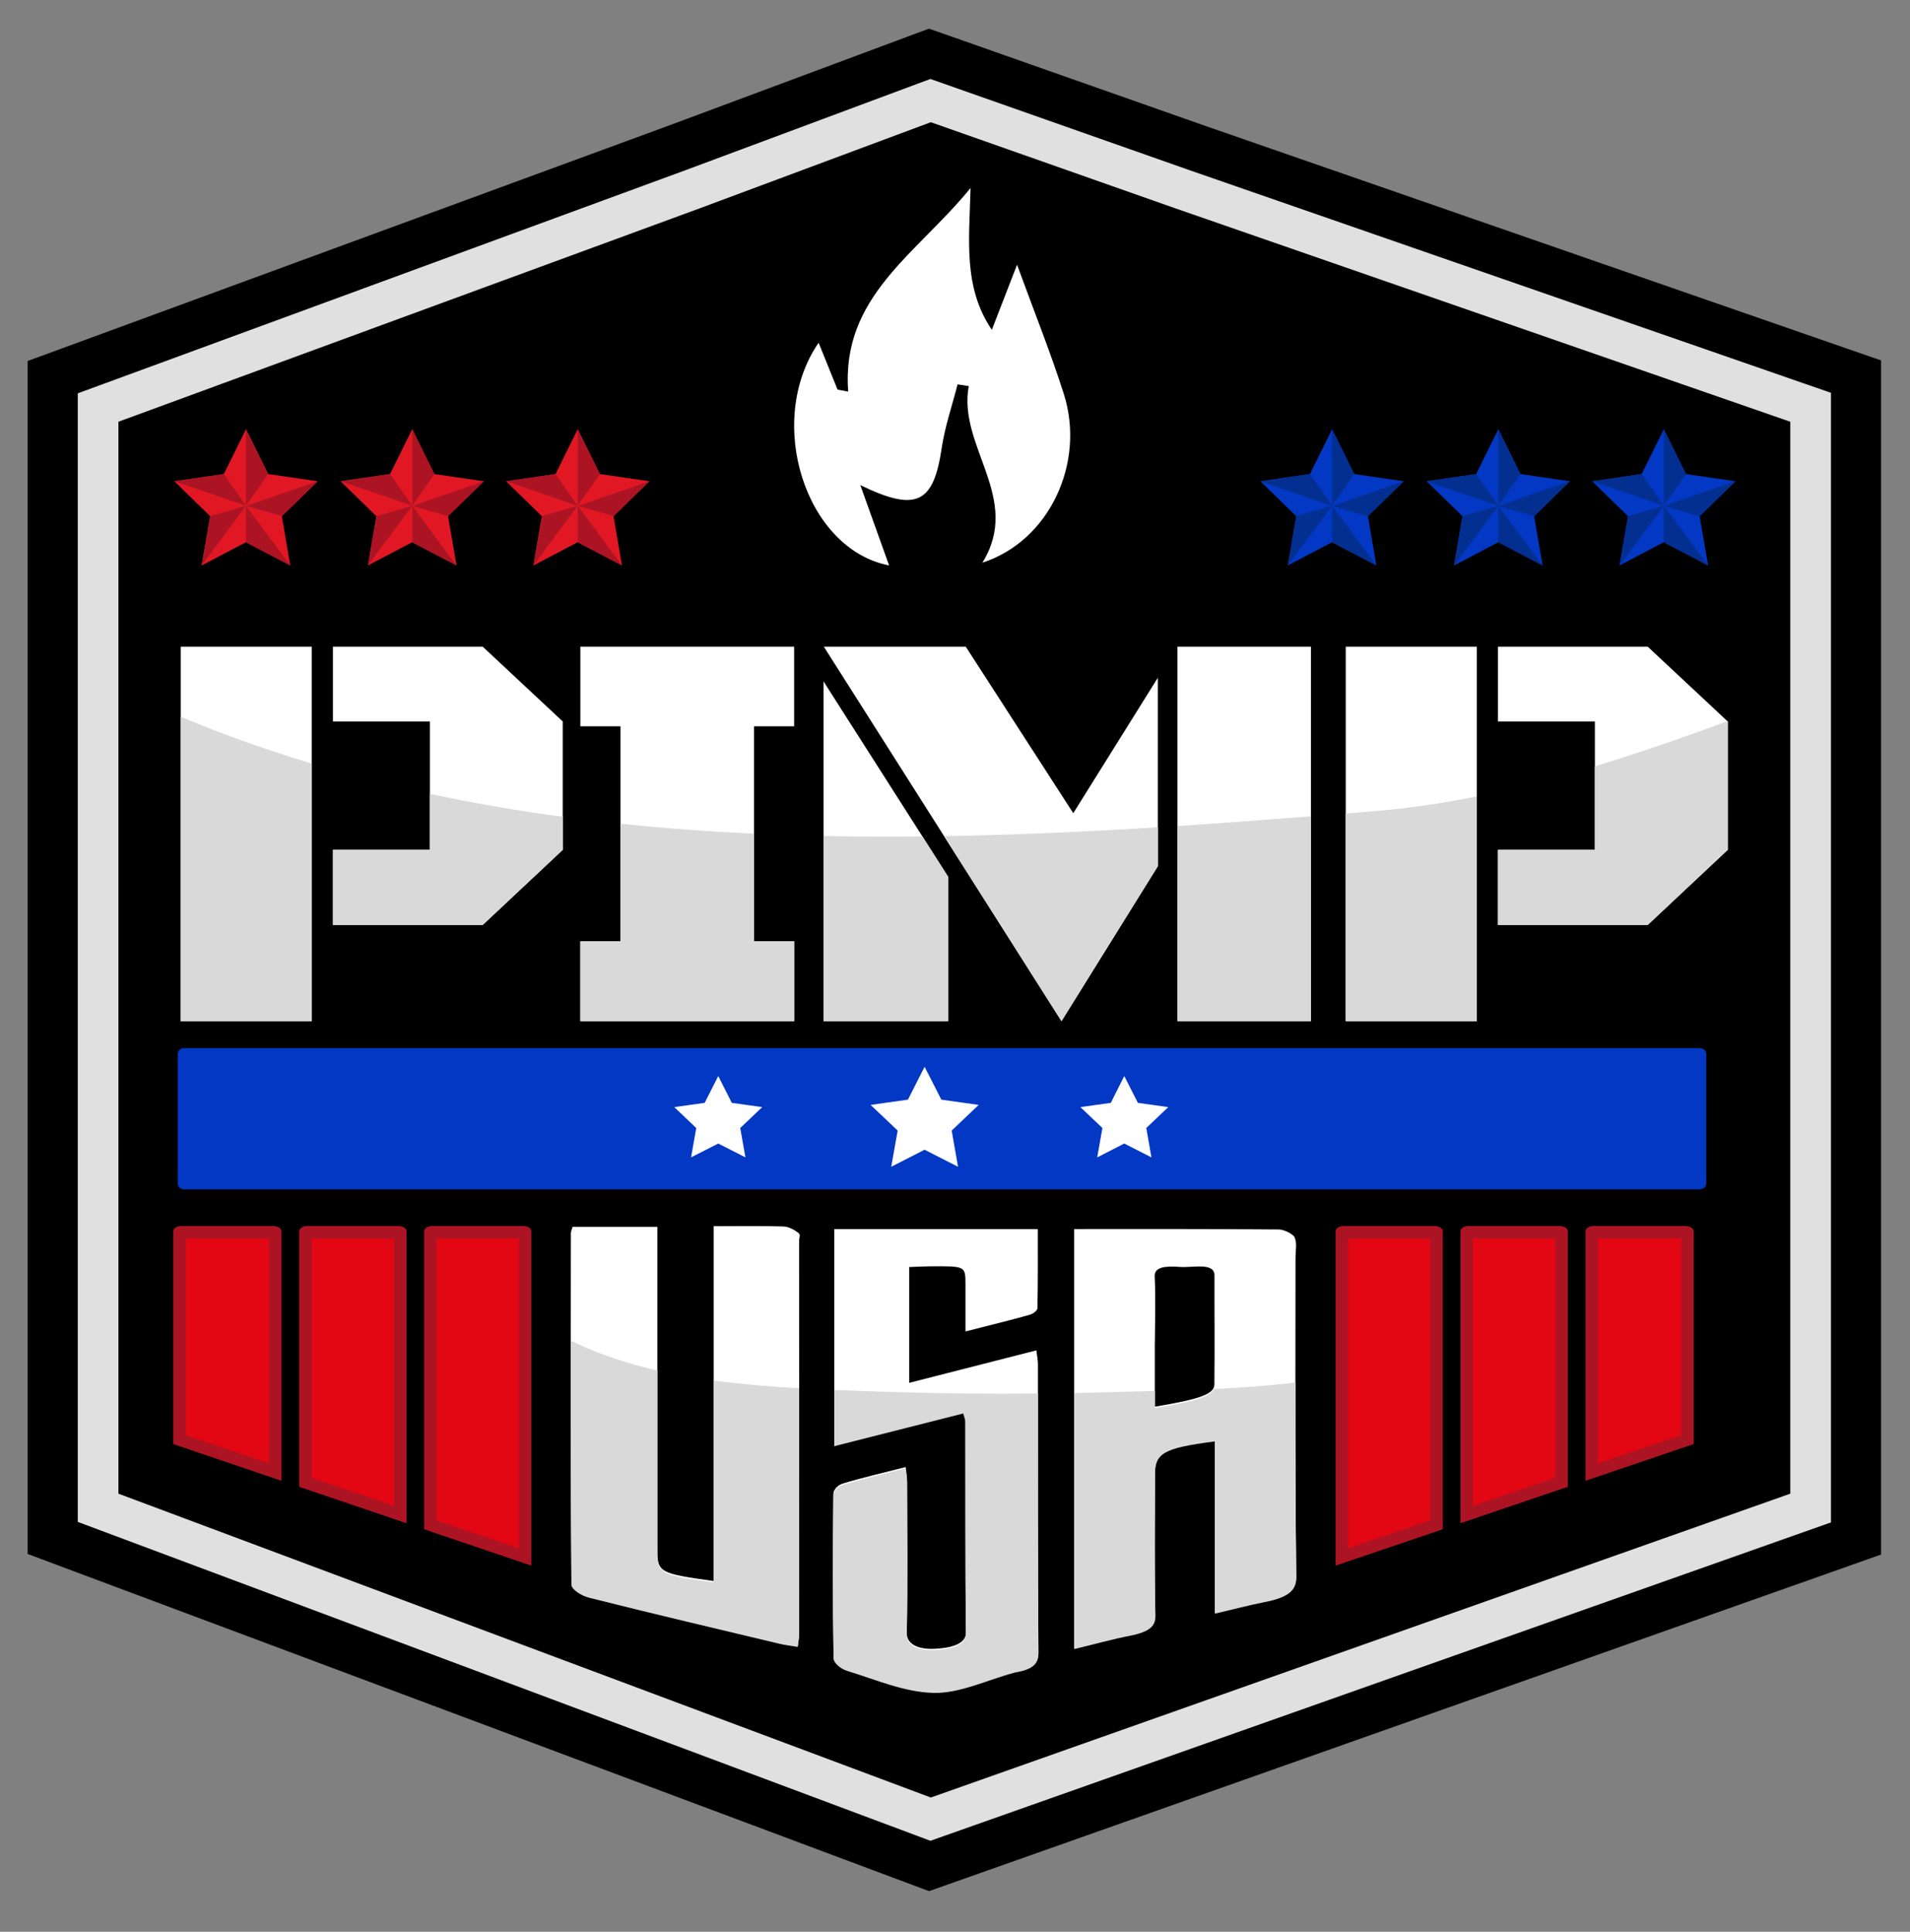
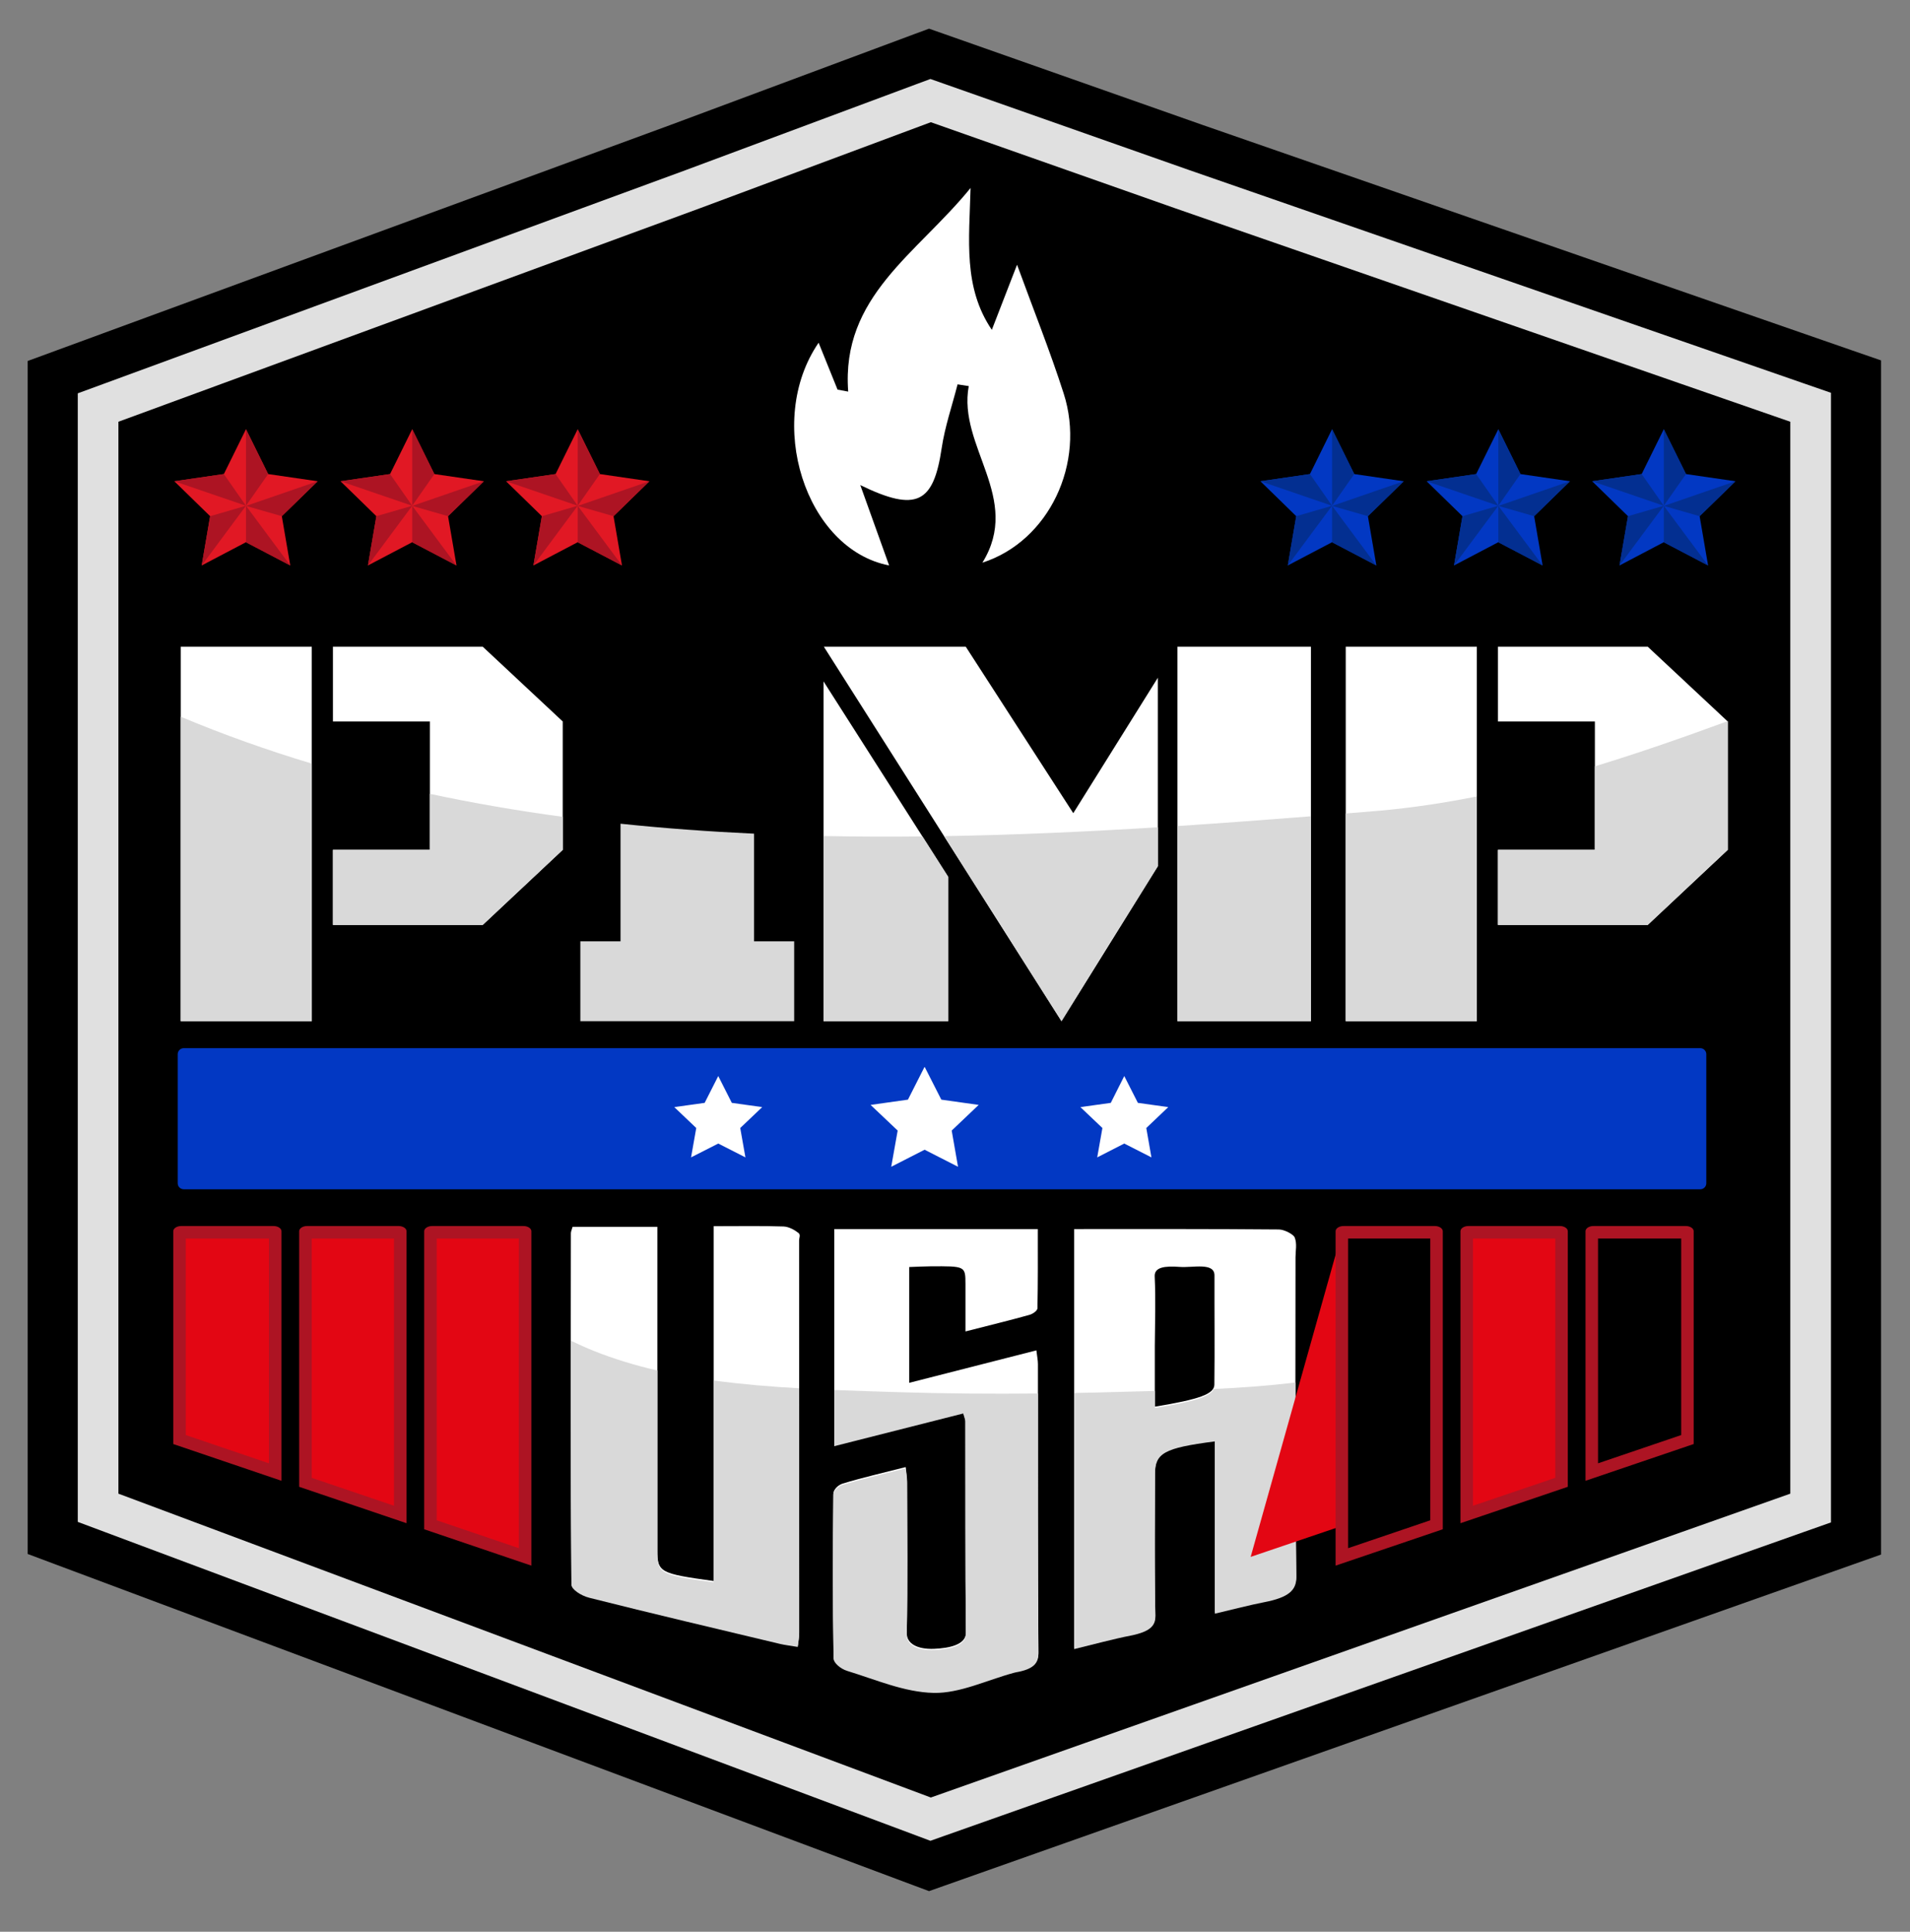
<svg xmlns="http://www.w3.org/2000/svg" xml:space="preserve" data-sanitized-enable-background="new 0 0 375.14 379.445" viewBox="0 0 375.14 379.445" height="379.445px" width="375.14px" y="0px" x="0px" id="Capa_1" version="1.1">
  <rect x="0" y="0" width="375.14" height="379.445" fill="#808080" stroke="none" />
  <polygon points="369.457,70.794 369.457,305.349 363.824,307.343 240.014,351.126 185.374,370.436 182.472,371.462 179.601,370.391   127.952,351.067 10.92,307.292 5.436,305.238 5.436,70.906 10.972,68.874 131.636,24.563 179.608,6.69 182.472,5.633 185.36,6.645   236.129,24.519 363.78,68.83" />
  <g>
    <path d="M354.248,75.296L233.495,33.38l-48.024-16.906l-2.73-0.96l-2.709,1.004L134.65,33.425L20.504,75.34   l-5.23,1.92v221.675l5.186,1.942l110.708,41.409l48.857,18.274l2.716,1.02l2.745-0.975l51.686-18.268l117.121-41.416l5.328-1.883   V77.156L354.248,75.296z M351.629,293.391l-117.122,41.41l-51.685,18.274l-48.857-18.274l-110.708-41.41V82.841l114.16-41.915   l45.405-16.921l48.039,16.921l120.768,41.915V293.391z" fill="#E0E0E0" />
    <g>
      <path d="M94.81,127.026H65.388v14.688H84.43v25.217H65.388v14.749H94.81l15.716-14.749v-25.217L94.81,127.026z     M35.498,127.026v73.554h25.738v-73.554H35.498z" fill="#FFFFFF" />
-       <path d="M148.088,142.659h7.887v-15.633h-41.989v15.633h7.888v42.235h-7.888v15.686h41.989v-15.686h-7.887V142.659    z" fill="#FFFFFF" />
      <path d="M231.263,127.026v73.554h26.215v-73.554H231.263z M210.8,159.729l-21.117-32.703h-27.874l23.617,37.212    l23.061,36.341l18.922-30.434v-37.019L210.8,159.729z M181.17,164.298l-19.421-30.456v66.738h24.496v-28.32L181.17,164.298z" fill="#FFFFFF" />
      <path d="M339.284,141.662l-15.656-14.636h-29.422v14.688h19.042v25.217h-19.042v14.749h29.422l15.716-14.749    v-25.217L339.284,141.662z M264.316,127.026v73.554h25.738v-73.554H264.316z" fill="#FFFFFF" />
    </g>
    <g>
      <path d="M84.43,166.932H65.388v14.741H94.81l15.716-14.741v-6.488c-8.78-1.183-17.486-2.671-26.096-4.517V166.932z" fill="#D9D9D9" />
      <path d="M35.498,200.58h25.738v-50.591c-8.721-2.62-17.308-5.67-25.738-9.205V200.58z" fill="#D9D9D9" />
      <path d="M121.873,184.894h-7.888v15.686h41.997v-15.686h-7.888v-21.14c-8.78-0.409-17.523-1.042-26.215-1.957    v23.097H121.873z" fill="#D9D9D9" />
      <path d="M208.487,200.58l18.922-30.434v-7.649c-13.922,0.863-27.948,1.51-41.982,1.741L208.487,200.58z" fill="#D9D9D9" />
      <path d="M231.263,200.58h26.215v-40.241c-8.677,0.685-17.42,1.339-26.215,1.913V200.58z" fill="#D9D9D9" />
      <path d="M161.749,164.216v36.364h24.496v-28.327l-5.075-7.955C174.69,164.365,168.216,164.35,161.749,164.216z" fill="#D9D9D9" />
      <path d="M313.248,166.932h-19.042v14.741h29.422l15.716-14.741v-25.217l-0.06-0.052    c-8.706,3.2-17.36,6.221-26.036,8.862V166.932L313.248,166.932z" fill="#D9D9D9" />
      <path d="M264.316,159.789v40.791h25.738v-44.14c-6.22,1.243-12.493,2.203-18.862,2.783    C268.907,159.417,266.615,159.603,264.316,159.789z" fill="#D9D9D9" />
    </g>
    <g>
      <path d="M189.192,277.386c-8.735,2.21-16.802,4.256-25.329,6.421c0-14.271,0-28.216,0-42.384    c13.186,0,26.349,0,39.973,0c0,5.194,0.037,10.381-0.074,15.56c-0.008,0.446-0.833,1.086-1.614,1.302    c-3.811,1.064-7.739,2.017-12.523,3.244c0-3.385,0-6.347,0-9.301c-0.008-3.542-0.008-3.542-6.95-3.49    c-1.228,0.008-2.455,0.082-4.092,0.135c0,7.492,0,14.904,0,22.747c8.378-2.144,16.385-4.189,24.972-6.377    c0.134,1.16,0.305,1.941,0.305,2.716c0.015,18.862-0.052,37.718,0.097,56.581c0.015,1.92-0.967,3.103-4.42,3.698    c-0.148,0.022-0.29,0.067-0.424,0.104c-5.254,1.421-10.596,4.048-15.723,3.936c-5.782-0.126-11.459-2.634-16.951-4.308    c-1.376-0.417-2.693-1.593-2.708-2.434c-0.179-10.729-0.156-21.46-0.045-32.189c0.008-0.67,0.818-1.63,1.838-1.942    c3.743-1.139,7.731-2.054,12.359-3.236c0.119,1.16,0.275,1.994,0.275,2.835c0.022,9.919,0.134,19.837-0.06,29.749    c-0.044,2.143,2.136,3.244,5.357,3.117c2.954-0.119,6.28-0.796,6.258-3.162c-0.126-13.899-0.066-27.8-0.097-41.699    C189.609,278.614,189.415,278.227,189.192,277.386z" fill="#FFFFFF" />
      <g>
        <path d="M254.456,293.101c-0.037-7.181-0.037-14.36-0.029-21.549c0-8.192,0.022-16.393,0.022-24.585     c0-1.31,0.335-2.634-0.164-3.906c-0.261-0.618-2.031-1.563-3.118-1.563c-13.229-0.119-26.452-0.082-40.203-0.082v82.237     c4.093-0.989,7.516-1.941,11.132-2.656c3.646-0.736,4.792-1.86,4.814-3.661v-0.148c-0.022-1.102-0.037-2.195-0.053-3.297     c-0.111-8.073-0.037-16.146-0.015-24.235v-0.26c0-4.241,1.696-5.238,11.757-6.548v33.849c3.877-0.915,6.712-1.667,9.732-2.262     c4.673-0.9,6.236-2.314,6.258-4.726C254.524,304.173,254.479,298.637,254.456,293.101z M231.702,248.85     c2.604,0.2,6.853-0.953,6.83,1.688c-0.021,7.151,0.067,14.31-0.021,21.445c-0.022,1.846-2.933,2.88-11.697,4.323v-11.936     c0.029-4.562,0.193-9.101-0.022-13.654C226.701,248.887,228.8,248.634,231.702,248.85z" fill="#FFFFFF" />
      </g>
      <path d="M112.46,240.977c5.581,0,10.76,0,16.653,0c0,1.116,0,2.062,0,3.014c0,20.158,0,40.323,0,60.48    c0,4.36,0.446,4.621,11.064,6.079c0-23.201,0-46.29,0-69.699c5.112,0,9.436-0.082,13.721,0.06    c1.072,0.037,2.277,0.751,2.925,1.271c0.469,0.372,0.127,0.953,0.127,1.444c0.015,25.686,0.021,51.38,0.021,77.066    c0,0.781-0.163,1.569-0.275,2.56c-1.503-0.253-2.544-0.372-3.46-0.588c-12.516-2.991-25.076-5.945-37.436-9.056    c-1.764-0.446-3.549-1.696-3.557-2.574c-0.186-22.926-0.142-45.852-0.119-68.777C112.118,241.929,112.281,241.617,112.46,240.977z" fill="#FFFFFF" />
    </g>
    <g>
      <path d="M203.851,273.717c-9.115,0.09-18.238,0.022-27.354-0.26c-4.204-0.127-8.423-0.261-12.643-0.425v11.035    c8.528-2.158,16.602-4.204,25.329-6.422c0.224,0.841,0.425,1.229,0.425,1.615c0.022,13.899-0.03,27.8,0.097,41.699    c0.022,2.366-3.304,3.043-6.258,3.162c-3.223,0.127-5.395-0.967-5.357-3.117c0.193-9.919,0.082-19.838,0.06-29.749    c0-0.841-0.156-1.682-0.275-2.835c-4.621,1.183-8.609,2.105-12.359,3.236c-1.02,0.313-1.831,1.272-1.838,1.942    c-0.112,10.729-0.135,21.46,0.044,32.189c0.016,0.834,1.325,2.009,2.709,2.434c5.499,1.674,11.176,4.182,16.95,4.308    c5.127,0.112,10.47-2.515,15.723-3.936c0.142-0.037,0.275-0.074,0.425-0.104c3.444-0.596,4.435-1.778,4.42-3.698    C203.806,307.768,203.851,290.743,203.851,273.717z" fill="#D9D9D9" />
      <path d="M254.434,271.552c-5.313,0.655-10.67,1.034-16.042,1.28c-0.618,1.495-3.772,2.455-11.571,3.742v-3.355    c-2.344,0.06-4.688,0.119-7.024,0.186c-2.938,0.09-5.886,0.156-8.824,0.209v50.309c4.085-0.99,7.508-1.942,11.124-2.657    c3.758-0.751,4.866-1.919,4.821-3.81c-0.186-9.257-0.097-18.521-0.074-27.792c0-4.241,1.704-5.231,11.765-6.54v33.841    c3.876-0.915,6.704-1.666,9.732-2.262c4.747-0.915,6.28-2.358,6.258-4.837C254.434,297.089,254.419,284.321,254.434,271.552z" fill="#D9D9D9" />
      <path d="M140.17,271.166v39.646c-10.618-1.459-11.064-1.719-11.064-6.079c0-11.847,0-23.685,0-35.531    c-4.256-0.982-8.431-2.239-12.486-3.854c-1.525-0.61-3.028-1.302-4.523-2.009c-0.008,15.983,0.007,31.967,0.134,47.942    c0.007,0.878,1.793,2.136,3.557,2.574c12.359,3.118,24.92,6.064,37.436,9.056c0.915,0.216,1.957,0.335,3.46,0.588    c0.111-0.989,0.275-1.771,0.275-2.56c0-16.08-0.008-32.167-0.015-48.247C151.332,272.378,145.729,271.91,140.17,271.166z" fill="#D9D9D9" />
    </g>
    <g>
      <g>
        <path d="M35.26,282.766v-40.658c0.074-0.029,0.193-0.052,0.342-0.052h18.111c0.149,0,0.261,0.029,0.343,0.052     v47.042L35.26,282.766z" fill="#E30613" />
        <path d="M53.713,240.821H35.602c-0.87,0-1.569,0.462-1.569,1.02v41.804l21.251,7.218V241.84     C55.283,241.283,54.576,240.821,53.713,240.821z M36.488,243.284h16.333v44.147l-16.333-5.551V243.284z" fill="#AD1423" />
      </g>
      <g>
        <path d="M59.993,291.167v-49.059c0.075-0.029,0.187-0.052,0.328-0.052h17.955c0.148,0,0.26,0.029,0.342,0.052     v55.376L59.993,291.167z" fill="#E30613" />
        <path d="M78.277,240.821H60.322c-0.863,0-1.563,0.462-1.563,1.02v50.204l21.088,7.151V241.84     C79.846,241.283,79.139,240.821,78.277,240.821z M61.222,243.284h16.161v52.481l-16.161-5.483V243.284z" fill="#AD1423" />
      </g>
      <g>
        <path d="M84.549,299.5v-57.393c0.074-0.029,0.193-0.052,0.342-0.052h17.918c0.149,0,0.261,0.029,0.343,0.052     v63.703L84.549,299.5z" fill="#E30613" />
        <path d="M102.802,240.821H84.884c-0.863,0-1.57,0.462-1.57,1.02v58.546l21.051,7.144V241.84     C104.365,241.283,103.665,240.821,102.802,240.821z M85.777,243.284h16.132v60.815l-16.132-5.477V243.284z" fill="#AD1423" />
      </g>
    </g>
    <g>
      <g>
-         <path d="M312.638,242.108c0.074-0.029,0.193-0.052,0.342-0.052h18.112c0.148,0,0.26,0.029,0.342,0.052v40.658     l-18.788,6.384v-47.042H312.638z" fill="#E30613" />
        <path d="M331.091,240.821h-18.118c-0.863,0-1.563,0.462-1.563,1.02v49.021l21.244-7.218V241.84     C332.655,241.283,331.954,240.821,331.091,240.821z M313.865,243.284h16.333v38.597l-16.333,5.551V243.284z" fill="#AD1423" />
      </g>
      <g>
        <path d="M288.075,242.108c0.074-0.029,0.193-0.052,0.342-0.052h17.955c0.142,0,0.253,0.022,0.328,0.052v49.059     l-18.625,6.317V242.108z" fill="#E30613" />
        <path d="M306.365,240.821H288.41c-0.863,0-1.563,0.462-1.563,1.02v57.355l21.081-7.151V241.84     C307.928,241.283,307.228,240.821,306.365,240.821z M289.303,243.284h16.169v46.998l-16.169,5.483V243.284z" fill="#AD1423" />
      </g>
      <g>
-         <path d="M263.549,242.108c0.075-0.029,0.194-0.052,0.343-0.052h17.91c0.149,0,0.261,0.029,0.343,0.052V299.5     l-18.595,6.311L263.549,242.108L263.549,242.108z" fill="#E30613" />
+         <path d="M263.549,242.108c0.075-0.029,0.194-0.052,0.343-0.052c0.149,0,0.261,0.029,0.343,0.052V299.5     l-18.595,6.311L263.549,242.108L263.549,242.108z" fill="#E30613" />
        <path d="M281.802,240.821h-17.91c-0.863,0-1.57,0.462-1.57,1.02v65.689l21.051-7.144V241.84     C283.372,241.283,282.665,240.821,281.802,240.821z M264.778,243.284h16.14v55.339l-16.14,5.477V243.284z" fill="#AD1423" />
      </g>
    </g>
    <rect height="21.75" width="114.739" fill="#FFFFFF" y="209.539" x="128.392" />
    <g>
      <path d="M333.948,205.885H36.086c-0.647,0-1.184,0.536-1.184,1.184v25.352c0,0.654,0.536,1.183,1.184,1.183    h297.862c0.655,0,1.184-0.528,1.184-1.183v-25.352C335.132,206.421,334.604,205.885,333.948,205.885z M138.4,216.63l2.671-5.269    l2.664,5.269l5.968,0.833l-4.315,4.107l1.02,5.767l-5.336-2.716l-5.343,2.716l1.02-5.767l-4.315-4.107L138.4,216.63z     M226.151,227.337l-5.335-2.716l-5.313,2.716l1.02-5.767l-4.323-4.107l5.968-0.833l2.648-5.269l2.672,5.269l5.967,0.833    l-4.315,4.107L226.151,227.337z M184.883,215.998l7.337,1.034l-5.298,5.038l1.242,7.113l-6.563-3.349l-6.556,3.349l1.266-7.113    l-5.32-5.038l7.337-1.034l3.273-6.459L184.883,215.998z" fill="#0238C3" />
    </g>
    <polygon points="48.312,84.307 52.664,93.117 62.39,94.531 55.351,101.392 57.01,111.072 48.312,106.503    39.613,111.072 41.272,101.392 34.24,94.531 43.966,93.117" fill="#E11824" />
    <polygon points="80.962,84.307 85.308,93.117 95.033,94.531 88.001,101.392 89.661,111.072 80.962,106.503    72.264,111.072 73.923,101.392 66.884,94.531 76.61,93.117" fill="#E11824" />
    <polygon points="113.465,84.307 117.818,93.117 127.543,94.531 120.504,101.392 122.163,111.072 113.465,106.503    104.766,111.072 106.426,101.392 99.394,94.531 109.119,93.117" fill="#E11824" />
    <g>
      <polygon points="48.312,84.307 48.312,99.345 52.664,93.117" fill="#AD1423" />
      <polygon points="62.39,94.531 48.326,99.375 55.351,101.392" fill="#AD1423" />
      <polygon points="57.01,111.072 48.312,99.345 48.312,106.518" fill="#AD1423" />
      <polygon points="39.613,111.072 48.312,99.345 41.272,101.392" fill="#AD1423" />
      <polygon points="34.24,94.531 48.312,99.345 43.966,93.117" fill="#AD1423" />
    </g>
    <g>
      <polygon points="80.962,84.307 80.962,99.345 85.308,93.117" fill="#AD1423" />
      <polygon points="95.033,94.531 80.97,99.375 88.001,101.392" fill="#AD1423" />
      <polygon points="89.661,111.072 80.962,99.345 80.962,106.518" fill="#AD1423" />
      <polygon points="72.264,111.072 80.962,99.345 73.923,101.392" fill="#AD1423" />
      <polygon points="66.884,94.531 80.962,99.345 76.61,93.117" fill="#AD1423" />
    </g>
    <g>
      <polygon points="113.465,84.307 113.465,99.345 117.818,93.117" fill="#AD1423" />
      <polygon points="127.543,94.531 113.48,99.375 120.504,101.392" fill="#AD1423" />
      <polygon points="122.163,111.072 113.465,99.345 113.465,106.518" fill="#AD1423" />
      <polygon points="104.766,111.072 113.465,99.345 106.426,101.392" fill="#AD1423" />
      <polygon points="99.394,94.531 113.465,99.345 109.119,93.117" fill="#AD1423" />
    </g>
    <polygon points="261.63,84.307 265.983,93.117 275.708,94.531 268.669,101.392 270.328,111.072 261.63,106.503    252.931,111.072 254.591,101.392 247.559,94.531 257.284,93.117" fill="#0238C3" />
    <polygon points="294.281,84.307 298.626,93.117 308.352,94.531 301.32,101.392 302.98,111.072 294.281,106.503    285.582,111.072 287.241,101.392 280.202,94.531 289.928,93.117" fill="#0238C3" />
    <polygon points="326.783,84.307 331.136,93.117 340.862,94.531 333.823,101.392 335.482,111.072 326.783,106.503    318.084,111.072 319.751,101.392 312.712,94.531 322.438,93.117" fill="#0238C3" />
    <g>
      <polygon points="261.63,84.307 261.63,99.345 265.983,93.117" fill="#032F91" />
      <polygon points="275.708,94.531 261.645,99.375 268.669,101.392" fill="#032F91" />
      <polygon points="270.328,111.072 261.63,99.345 261.63,106.518" fill="#032F91" />
      <polygon points="252.931,111.072 261.63,99.345 254.591,101.392" fill="#032F91" />
      <polygon points="247.559,94.531 261.63,99.345 257.284,93.117" fill="#032F91" />
    </g>
    <g>
      <polygon points="294.281,84.307 294.281,99.345 298.626,93.117" fill="#032F91" />
      <polygon points="308.352,94.531 294.288,99.375 301.32,101.392" fill="#032F91" />
      <polygon points="302.98,111.072 294.281,99.345 294.281,106.518" fill="#032F91" />
      <polygon points="285.582,111.072 294.281,99.345 287.241,101.392" fill="#032F91" />
      <polygon points="280.202,94.531 294.281,99.345 289.928,93.117" fill="#032F91" />
    </g>
    <g>
      <polygon points="326.783,84.307 326.783,99.345 331.136,93.117" fill="#032F91" />
      <polygon points="340.862,94.531 326.798,99.375 333.823,101.392" fill="#032F91" />
      <polygon points="335.482,111.072 326.783,99.345 326.783,106.518" fill="#032F91" />
      <polygon points="318.084,111.072 326.783,99.345 319.751,101.392" fill="#032F91" />
      <polygon points="312.712,94.531 326.783,99.345 322.438,93.117" fill="#032F91" />
    </g>
  </g>
  <g>
    <path d="M188.075,75.497c-1.064,4.182-2.493,8.304-3.125,12.546c-1.593,10.752-4.889,12.649-15.983,7.24   c2.15,5.99,3.929,10.946,5.663,15.783c-16.423-3.17-24.474-28.254-13.848-43.746c1.228,3.043,2.478,6.132,3.72,9.212   c0.7,0.127,1.399,0.253,2.091,0.387c-1.406-18.714,13.469-26.996,24.034-39.996c-0.268,10.239-1.473,19.511,4.175,27.867   c1.733-4.472,3.312-8.55,4.956-12.791c3.244,8.884,6.496,16.995,9.159,25.299c4.383,13.632-2.879,29.02-15.968,33.224   c7.85-12.68-4.882-22.807-2.679-34.683C189.541,75.735,188.805,75.616,188.075,75.497z" fill="#FFFFFF" />
  </g>
</svg>